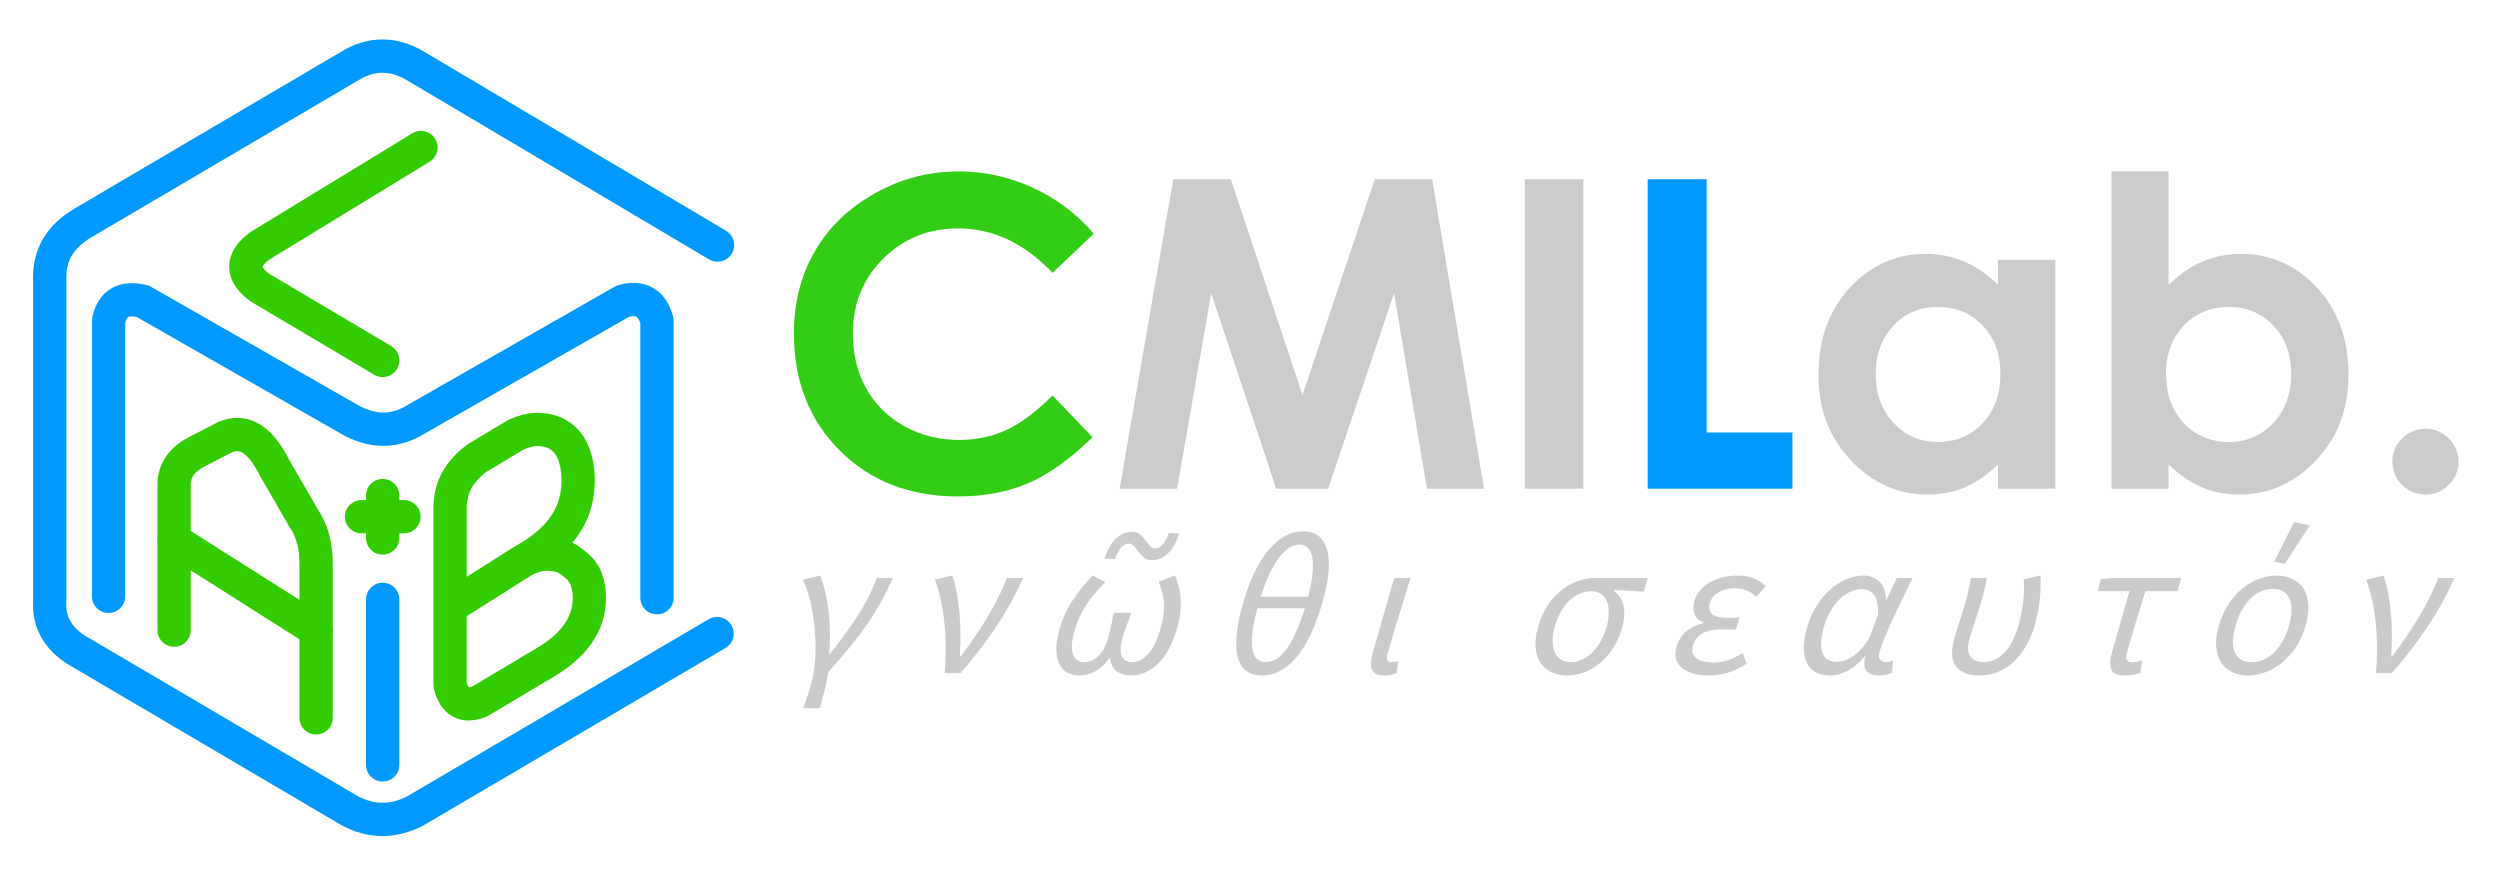
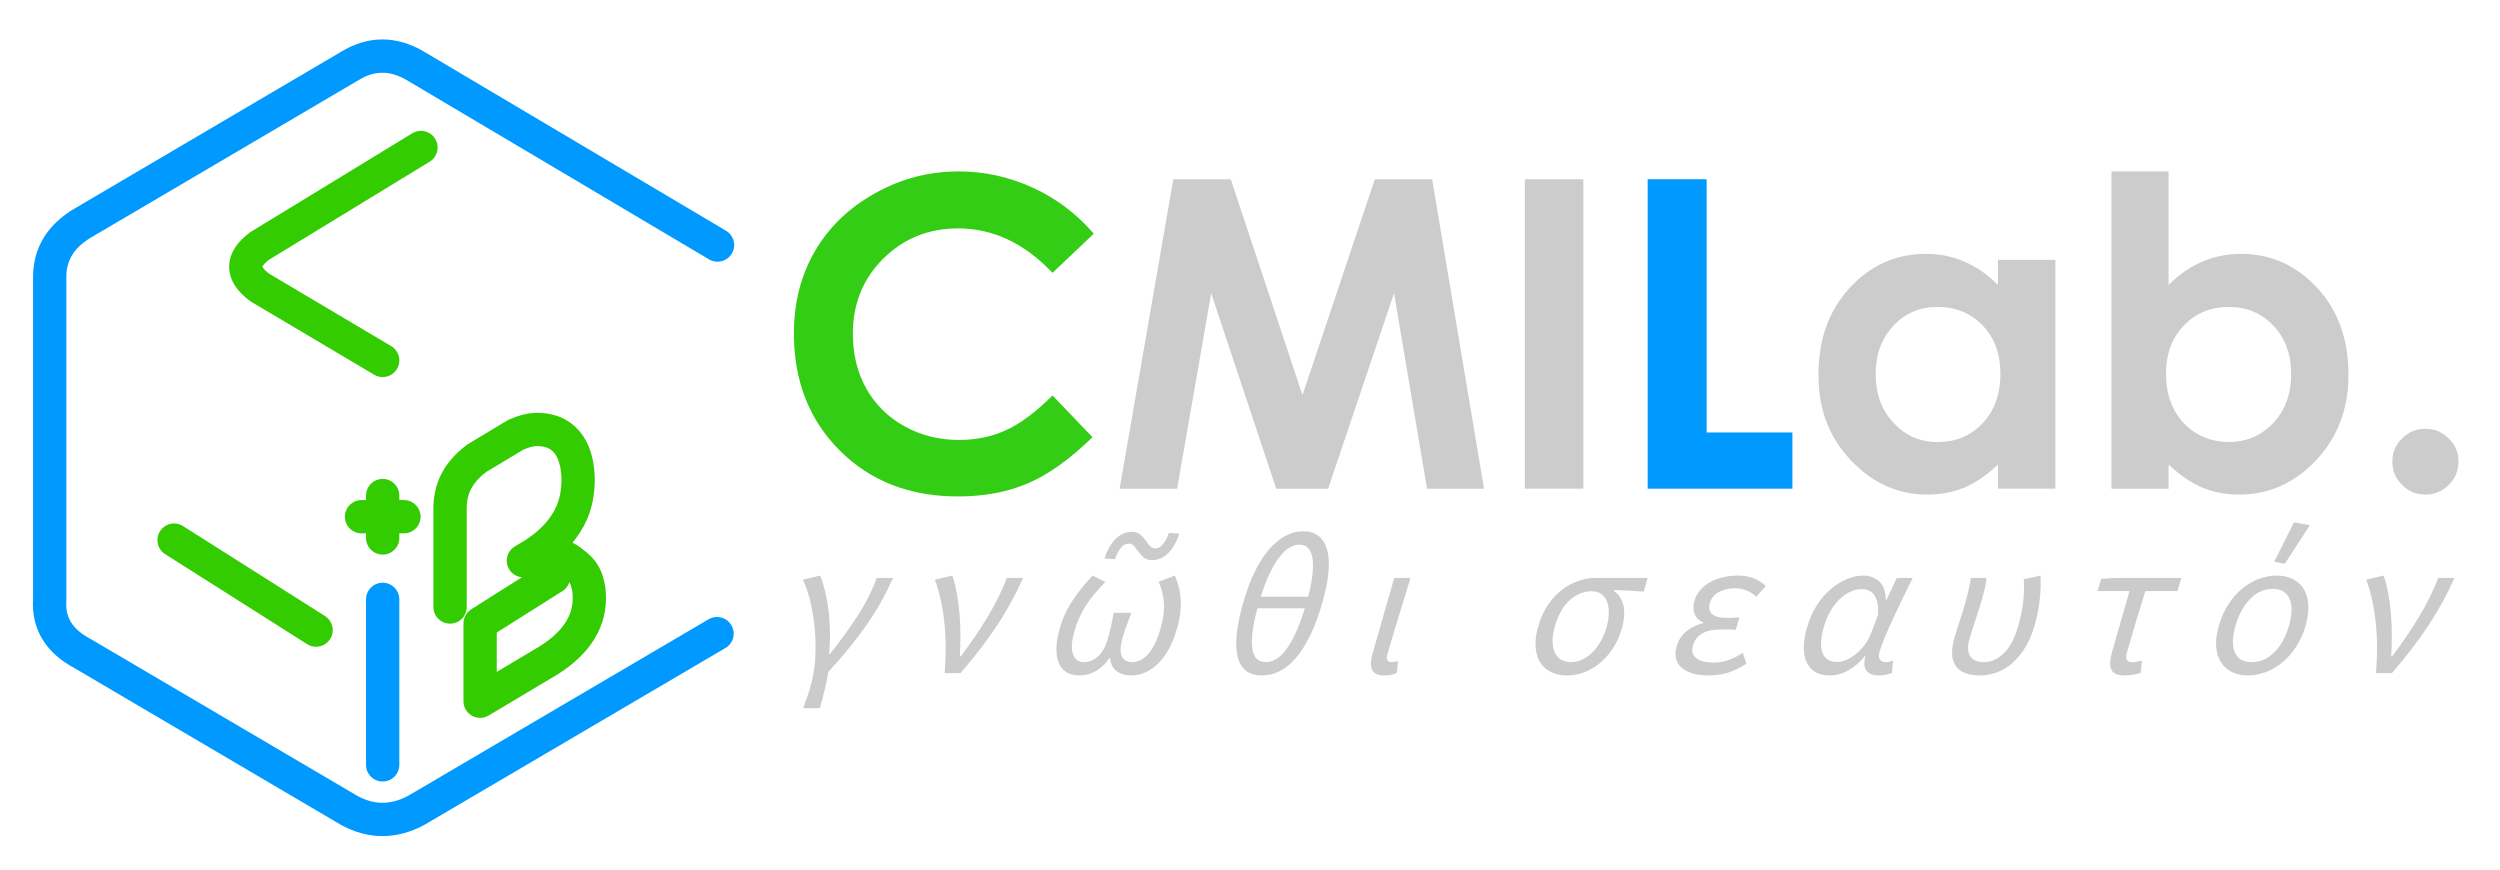
<svg xmlns="http://www.w3.org/2000/svg" id="Layer_1" version="1.1" viewBox="0 0 1276.39 444">
  <defs>
    <style>
      .st0 {
        fill: #cbcbcc;
      }

      .st1 {
        fill: #09f;
      }

      .st2 {
        stroke: #3c0;
      }

      .st2, .st3 {
        fill: none;
        stroke-linecap: round;
        stroke-linejoin: round;
        stroke-width: 17px;
      }

      .st4 {
        fill: #ccc;
      }

      .st3 {
        stroke: #09f;
      }

      .st5 {
        fill: #34cd15;
      }
    </style>
  </defs>
-   <path class="st3" d="M55.43,304.46v-140.65c1.93-9.1,7.78-12.42,17.55-9.95l104.9,59.95c12.07,7.1,23.73,7.1,35,0l105.05-60c9.13-2.63,14.97.7,17.5,10v141.35" />
  <path class="st3" d="M366.08,323.51c-9.83,5.73-15.93,9.32-18.3,10.75l-135.4,79.55c-11.47,6.07-22.8,6.07-34,0l-136-80c-12.1-6.37-17.77-15.5-17-27.4v-165.25c.07-11.6,5.73-20.72,17-27.35L178.38,33.81c11.13-6.9,22.47-6.9,34,0l153.95,91.3" />
  <line class="st3" x1="195.38" y1="306.01" x2="195.38" y2="390.51" />
  <path class="st2" d="M214.93,75.31l-82.35,50.25c-9.47,7.07-9.47,14.13,0,21.2l62.8,37.25" />
-   <path class="st2" d="M88.88,321.71v-72.8c-.4-7.83,3.27-13.82,11-17.95l15-7.75c3-1.3,5.9-1.67,8.7-1.1.5.07,1,.18,1.5.35.77.23,1.52.55,2.25.95,1.17.6,2.3,1.37,3.4,2.3,1.1.93,2.18,2.03,3.25,3.3,2.23,2.7,4.4,6.15,6.5,10.35l14.65,25.35c.43.67.85,1.33,1.25,2,2.57,4.5,4.15,9.7,4.75,15.6.2,2.07.28,4.2.25,6.4v77.8" />
  <polyline class="st2" points="195.38 274.66 195.38 263.81 184.58 263.81" />
  <polyline class="st2" points="195.38 253.01 195.38 263.81 206.23 263.81" />
  <line class="st2" x1="88.88" y1="275.76" x2="161.38" y2="321.71" />
-   <path class="st2" d="M229.78,309.91v-51.5c.07-1.8.27-3.53.6-5.2.9-4.63,2.88-8.82,5.95-12.55,2-2.5,4.47-4.8,7.4-6.9l19.75-11.85c3.87-1.7,7.3-2.58,10.3-2.65,3.07-.07,6.03.43,8.9,1.5,5.27,2.2,8.88,6.43,10.85,12.7.37,1.3.7,2.67,1,4.1.13.87.25,1.75.35,2.65.03.4.08.82.15,1.25,0,.43.02.87.05,1.3,0,.1.02.23.05.4.07,1.87.03,3.72-.1,5.55-.1,1.17-.23,2.32-.4,3.45-.2,1.4-.48,2.78-.85,4.15-.43,1.7-.98,3.35-1.65,4.95-.47,1.03-.95,2.07-1.45,3.1-1.03,1.93-2.22,3.78-3.55,5.55-.07.13-.15.25-.25.35-.23.33-.48.65-.75.95-1.93,2.4-4.18,4.68-6.75,6.85-1.53,1.27-3.18,2.52-4.95,3.75-.17.13-.35.27-.55.4-.2.13-.42.28-.65.45-.6.37-1.2.73-1.8,1.1-.97.6-1.92,1.17-2.85,1.7-.53.27-.98.53-1.35.8,5.77-3.1,11.32-4.07,16.65-2.9,1.83.2,3.42.65,4.75,1.35,1.33.67,3.22,2,5.65,4,2.4,1.97,4.07,4.27,5,6.9.1.3.2.58.3.85.23.83.45,1.65.65,2.45.33,1.37.53,2.7.6,4,.93,13.47-5.9,24.83-20.5,34.1l-35.2,21c-8.03,3.3-13.15.52-15.35-8.35v-39.75l37.45-23.65" />
+   <path class="st2" d="M229.78,309.91v-51.5c.07-1.8.27-3.53.6-5.2.9-4.63,2.88-8.82,5.95-12.55,2-2.5,4.47-4.8,7.4-6.9l19.75-11.85c3.87-1.7,7.3-2.58,10.3-2.65,3.07-.07,6.03.43,8.9,1.5,5.27,2.2,8.88,6.43,10.85,12.7.37,1.3.7,2.67,1,4.1.13.87.25,1.75.35,2.65.03.4.08.82.15,1.25,0,.43.02.87.05,1.3,0,.1.02.23.05.4.07,1.87.03,3.72-.1,5.55-.1,1.17-.23,2.32-.4,3.45-.2,1.4-.48,2.78-.85,4.15-.43,1.7-.98,3.35-1.65,4.95-.47,1.03-.95,2.07-1.45,3.1-1.03,1.93-2.22,3.78-3.55,5.55-.07.13-.15.25-.25.35-.23.33-.48.65-.75.95-1.93,2.4-4.18,4.68-6.75,6.85-1.53,1.27-3.18,2.52-4.95,3.75-.17.13-.35.27-.55.4-.2.13-.42.28-.65.45-.6.37-1.2.73-1.8,1.1-.97.6-1.92,1.17-2.85,1.7-.53.27-.98.53-1.35.8,5.77-3.1,11.32-4.07,16.65-2.9,1.83.2,3.42.65,4.75,1.35,1.33.67,3.22,2,5.65,4,2.4,1.97,4.07,4.27,5,6.9.1.3.2.58.3.85.23.83.45,1.65.65,2.45.33,1.37.53,2.7.6,4,.93,13.47-5.9,24.83-20.5,34.1l-35.2,21v-39.75l37.45-23.65" />
  <g id="Layer0_1_FILL">
    <path class="st0" d="M668.95,324.36c2.27-4.67,4.32-10.2,6.16-16.6,3.44-12,4.25-21.08,2.41-27.25-1.83-6.17-5.88-9.25-12.15-9.25s-12.08,3.08-17.45,9.25c-5.37,6.17-9.77,15.25-13.21,27.25-1.84,6.4-2.96,11.93-3.36,16.6-.4,4.67-.18,8.52.69,11.55.86,3.03,2.34,5.28,4.41,6.75,2.08,1.47,4.69,2.2,7.82,2.2s6.16-.73,9.08-2.2c2.92-1.47,5.68-3.72,8.29-6.75,2.6-3.03,5.04-6.88,7.31-11.55M663.42,278.06c1.67,0,3.06.5,4.17,1.5,1.11,1,1.9,2.57,2.35,4.7.45,2.13.53,4.88.23,8.25-.3,3.37-1.06,7.42-2.28,12.15h-24.2c1.49-4.73,3.05-8.78,4.68-12.15,1.63-3.37,3.29-6.12,4.97-8.25,1.68-2.13,3.36-3.7,5.05-4.7,1.69-1,3.36-1.5,5.03-1.5M639.39,323.51c.34-3.5,1.21-7.82,2.61-12.95h24.2c-1.61,5.13-3.23,9.45-4.86,12.95-1.64,3.5-3.3,6.33-4.99,8.5-1.69,2.17-3.38,3.72-5.08,4.65s-3.38,1.4-5.05,1.4-3.08-.47-4.25-1.4-1.97-2.48-2.42-4.65c-.45-2.17-.5-5-.16-8.5M596.79,272.06c-.8,2.33-1.8,4.23-2.98,5.7-1.12,1.47-2.43,2.2-3.93,2.2-1.17,0-2.13-.43-2.88-1.3-.72-.87-1.46-1.83-2.22-2.9-.73-1.07-1.62-2.03-2.67-2.9-1.02-.87-2.41-1.3-4.18-1.3s-3.37.35-4.8,1.05c-1.4.7-2.69,1.65-3.87,2.85-1.14,1.2-2.17,2.63-3.08,4.3s-1.68,3.47-2.3,5.4l5.41.3c.8-2.33,1.78-4.23,2.93-5.7,1.15-1.47,2.51-2.2,4.08-2.2,1.1,0,2.01.43,2.73,1.3.72.87,1.47,1.83,2.27,2.9.73,1.07,1.6,2.03,2.62,2.9,1.02.87,2.43,1.3,4.23,1.3s3.33-.35,4.8-1.05c1.4-.7,2.67-1.65,3.82-2.85,1.18-1.2,2.2-2.62,3.07-4.25.9-1.63,1.66-3.42,2.28-5.35l-5.34-.4M522.35,295.06h-8.3c-2.49,6.6-5.85,13.37-10.07,20.3-4.22,6.93-8.73,13.53-13.53,19.8h-.4c.2-3.27.31-6.77.31-10.5,0-3.73-.15-7.45-.45-11.15-.31-3.7-.77-7.25-1.4-10.65-.63-3.4-1.4-6.4-2.32-9l-8.9,2.1c1.17,3.13,2.16,6.53,2.98,10.2.82,3.67,1.44,7.53,1.87,11.6.43,4.07.66,8.28.67,12.65.01,4.37-.15,8.78-.5,13.25h8.1c3.69-4.27,7.08-8.42,10.17-12.45s5.93-8.02,8.53-11.95,4.98-7.9,7.16-11.9,4.21-8.1,6.08-12.3M547.84,306.26c-3.01,4.47-5.27,9.3-6.76,14.5-1.15,4-1.72,7.52-1.73,10.55,0,3.03.46,5.55,1.39,7.55s2.28,3.5,4.06,4.5,3.87,1.5,6.27,1.5c2.8,0,5.52-.7,8.15-2.1,2.63-1.4,5.03-3.63,7.17-6.7h.4c.32,3.07,1.46,5.3,3.43,6.7,1.97,1.4,4.35,2.1,7.15,2.1,5.07,0,9.69-2.02,13.88-6.05,4.19-4.03,7.46-10.15,9.81-18.35.8-2.8,1.33-5.4,1.59-7.8s.31-4.68.16-6.85c-.15-2.17-.47-4.22-.99-6.15-.51-1.93-1.16-3.87-1.94-5.8l-8.29,3.1c.81,2.07,1.43,4.02,1.87,5.85.44,1.83.71,3.68.81,5.55.1,1.87,0,3.82-.28,5.85-.28,2.03-.78,4.28-1.49,6.75-1.68,5.87-3.79,10.18-6.31,12.95-2.53,2.77-5.16,4.15-7.89,4.15-1.13,0-2.18-.2-3.13-.6-.95-.4-1.69-1.07-2.23-2s-.81-2.18-.82-3.75c-.02-1.57.31-3.52.98-5.85.57-2,1.22-4.02,1.93-6.05.72-2.03,1.58-4.35,2.59-6.95h-9c-.48,2.6-.94,4.92-1.39,6.95-.45,2.03-.96,4.05-1.53,6.05-.65,2.27-1.43,4.17-2.33,5.7-.91,1.53-1.9,2.78-2.98,3.75-1.08.97-2.21,1.67-3.4,2.1s-2.39.65-3.59.65c-2.73,0-4.59-1.37-5.57-4.1-.98-2.73-.75-6.63.71-11.7.73-2.53,1.59-4.9,2.59-7.1,1-2.2,2.15-4.3,3.46-6.3s2.77-3.95,4.38-5.85c1.61-1.9,3.4-3.85,5.38-5.85l-6.55-3.3c-3.62,3.8-6.94,7.93-9.96,12.4M443.24,317.91c2.58-3.77,4.88-7.48,6.9-11.15s3.95-7.57,5.8-11.7h-8.3c-2.46,6.73-5.85,13.38-10.17,19.95-4.32,6.57-8.91,12.88-13.78,18.95h-.4c.36-3.8.51-7.63.45-11.5-.06-3.87-.31-7.57-.77-11.1-.45-3.53-1.05-6.8-1.79-9.8s-1.54-5.57-2.39-7.7l-8.9,2.1c1.55,3.2,2.85,7.03,3.9,11.5,1.05,4.47,1.79,9.15,2.22,14.05.43,4.9.49,9.78.2,14.65-.3,4.87-1.02,9.3-2.16,13.3-.38,1.33-.72,2.52-1.02,3.55-.3,1.03-.61,2-.93,2.9s-.65,1.8-.97,2.7c-.32.9-.67,1.88-1.05,2.95h8.5c.8-2.8,1.61-5.83,2.41-9.1s1.43-6.37,1.87-9.3c4.4-4.87,8.25-9.35,11.56-13.45,3.31-4.1,6.25-8.03,8.83-11.8M951.49,293.86c-2.8,0-5.66.6-8.57,1.8-2.91,1.2-5.67,2.92-8.28,5.15s-4.96,4.98-7.07,8.25c-2.1,3.27-3.76,7-4.96,11.2-1.15,4-1.71,7.52-1.68,10.55.03,3.03.58,5.6,1.64,7.7s2.58,3.68,4.54,4.75c1.96,1.07,4.34,1.6,7.14,1.6,6.33,0,12.31-3.3,17.94-9.9h.3c-.97,3.4-.83,5.9.45,7.5s3.38,2.4,6.31,2.4c1.47,0,2.74-.13,3.81-.4,1.08-.27,2.03-.57,2.86-.9l.61-6.3c-.59.2-1.21.38-1.86.55-.65.17-1.24.25-1.77.25-1.33,0-2.34-.43-3.03-1.3-.68-.87-.79-2.13-.31-3.8.63-2.2,1.58-4.82,2.85-7.85,1.27-3.03,2.69-6.25,4.27-9.65s3.21-6.85,4.92-10.35c1.7-3.5,3.35-6.85,4.93-10.05h-8.1l-5.4,11.5h-.2c-.08-4.6-1.24-7.87-3.49-9.8-2.25-1.93-4.87-2.9-7.87-2.9M950.41,300.76c1.13,0,2.23.18,3.29.55,1.06.37,1.99,1.03,2.78,2,.79.97,1.41,2.28,1.87,3.95s.63,3.83.54,6.5l-3.41,9.1c-.73,2.07-1.75,4.02-3.08,5.85s-2.78,3.43-4.38,4.8c-1.59,1.37-3.27,2.45-5.03,3.25-1.76.8-3.44,1.2-5.04,1.2-3.8,0-6.29-1.55-7.47-4.65-1.18-3.1-.95-7.48.67-13.15.92-3.2,2.11-6.02,3.57-8.45s3.06-4.45,4.78-6.05,3.54-2.82,5.45-3.65c1.91-.83,3.73-1.25,5.46-1.25M869.52,318.16c-3.01.73-5.77,2.05-8.28,3.95-2.51,1.9-4.27,4.62-5.29,8.15-.65,2.27-.73,4.3-.25,6.1s1.46,3.33,2.93,4.6,3.36,2.23,5.67,2.9c2.31.67,4.96,1,7.96,1,3.4,0,6.59-.43,9.57-1.3,2.98-.87,6.26-2.43,9.85-4.7l-1.92-5.5c-2.85,1.8-5.43,3.07-7.74,3.8s-4.63,1.1-6.97,1.1c-4.2,0-7.23-.77-9.09-2.3s-2.4-3.67-1.61-6.4c1.57-5.47,6.35-8.2,14.35-8.2h3.6c1.2,0,2.51.07,3.94.2l1.84-6.4c-1.3.13-2.43.22-3.37.25-.94.03-1.88.05-2.81.05-3.93,0-6.57-.7-7.9-2.1-1.33-1.4-1.68-3.2-1.05-5.4.73-2.53,2.29-4.43,4.68-5.7,2.4-1.27,5.09-1.9,8.09-1.9,2.27,0,4.28.37,6.03,1.1,1.76.73,3.4,1.8,4.93,3.2l4.88-5.5c-1.79-1.67-3.87-2.97-6.23-3.9-2.37-.93-5.02-1.4-7.95-1.4-2.53,0-4.99.27-7.38.8-2.39.53-4.58,1.33-6.59,2.4-2.01,1.07-3.75,2.43-5.23,4.1s-2.53,3.6-3.16,5.8-.61,4.4.11,6.4,2.22,3.47,4.49,4.4l-.11.4M713.98,315.16c2.08-6.8,4.14-13.5,6.16-20.1h-8.3l-11.04,38.5c-1.03,3.6-1.13,6.38-.29,8.35.84,1.97,2.95,2.95,6.35,2.95,1.33,0,2.5-.12,3.5-.35s1.91-.52,2.74-.85l.68-6.2c-1.31.4-2.37.6-3.17.6-2.27,0-3.03-1.3-2.28-3.9,1.68-5.87,3.56-12.2,5.65-19M790.35,308.81c-2.12,3.1-3.8,6.78-5.02,11.05-1.15,4-1.59,7.57-1.32,10.7.27,3.13,1.1,5.75,2.5,7.85s3.26,3.7,5.57,4.8c2.32,1.1,4.94,1.65,7.88,1.65s5.94-.53,8.81-1.6,5.56-2.63,8.05-4.7c2.49-2.07,4.71-4.57,6.65-7.5,1.94-2.93,3.46-6.3,4.55-10.1,1.32-4.6,1.6-8.53.83-11.8-.76-3.27-2.4-5.77-4.9-7.5l.11-.4c2.78.07,5.32.17,7.61.3,2.3.13,4.81.3,7.56.5l2.01-7h-26.6c-2.87,0-5.78.5-8.73,1.5-2.95,1-5.76,2.52-8.4,4.55-2.65,2.03-5.04,4.6-7.16,7.7M792.67,327.41c-.03-2.23.36-4.75,1.16-7.55,1.74-6.07,4.32-10.58,7.74-13.55,3.42-2.97,7.06-4.45,10.93-4.45,2.07,0,3.77.5,5.12,1.5,1.35,1,2.33,2.35,2.94,4.05.61,1.7.88,3.67.81,5.9s-.45,4.55-1.14,6.95c-.78,2.73-1.82,5.2-3.12,7.4-1.3,2.2-2.73,4.07-4.31,5.6-1.57,1.53-3.3,2.72-5.17,3.55-1.87.83-3.74,1.25-5.61,1.25s-3.6-.42-4.99-1.25c-1.39-.83-2.46-2.05-3.2-3.65-.74-1.6-1.12-3.52-1.15-5.75M1253.15,295.06h-8.3c-2.49,6.6-5.85,13.37-10.07,20.3-4.22,6.93-8.73,13.53-13.53,19.8h-.4c.2-3.27.31-6.77.31-10.5s-.15-7.45-.45-11.15c-.31-3.7-.77-7.25-1.4-10.65-.63-3.4-1.4-6.4-2.32-9l-8.9,2.1c1.17,3.13,2.16,6.53,2.98,10.2.82,3.67,1.44,7.53,1.87,11.6.43,4.07.66,8.28.67,12.65.01,4.37-.15,8.78-.5,13.25h8.1c3.69-4.27,7.08-8.42,10.17-12.45s5.93-8.02,8.53-11.95c2.59-3.93,4.98-7.9,7.16-11.9,2.18-4,4.21-8.1,6.08-12.3M1176.08,300.51c-1.38-2.17-3.26-3.82-5.63-4.95-2.38-1.13-5.1-1.7-8.16-1.7s-6.01.57-9.04,1.7c-3.02,1.13-5.85,2.78-8.47,4.95-2.62,2.17-4.97,4.85-7.06,8.05-2.08,3.2-3.71,6.83-4.88,10.9-1.17,4.07-1.62,7.67-1.35,10.8.27,3.13,1.09,5.78,2.47,7.95,1.38,2.17,3.26,3.82,5.63,4.95,2.37,1.13,5.06,1.7,8.06,1.7s6.11-.57,9.14-1.7c3.02-1.13,5.85-2.78,8.47-4.95s4.96-4.82,7.03-7.95c2.07-3.13,3.68-6.73,4.85-10.8s1.62-7.7,1.38-10.9c-.25-3.2-1.06-5.88-2.44-8.05M1168.96,305.81c1.42,3.43,1.31,7.98-.31,13.65s-4.12,10.18-7.49,13.55c-3.37,3.37-7.21,5.05-11.55,5.05s-7.2-1.68-8.6-5.05c-1.4-3.37-1.29-7.88.34-13.55,1.63-5.67,4.11-10.22,7.46-13.65,3.35-3.43,7.19-5.15,11.53-5.15s7.21,1.72,8.62,5.15M1038.78,319.36c1.24-4.33,2.1-8.62,2.58-12.85.48-4.23.62-8.45.43-12.65l-8.54,1.9c.25,4.47.11,8.63-.43,12.5s-1.35,7.67-2.42,11.4c-1.82,6.33-4.3,10.98-7.45,13.95-3.15,2.97-6.49,4.45-10.03,4.45-1.47,0-2.79-.22-3.96-.65-1.18-.43-2.13-1.13-2.85-2.1-.72-.97-1.15-2.2-1.29-3.7s.11-3.35.74-5.55c.42-1.47.91-3.07,1.48-4.8.56-1.73,1.13-3.48,1.71-5.25.57-1.77,1.13-3.47,1.66-5.1s1-3.15,1.4-4.55c.61-2.13,1.13-4.12,1.56-5.95.43-1.83.72-3.62.88-5.35h-8c-.39,2.53-.86,4.9-1.39,7.1-.53,2.2-1.07,4.27-1.63,6.2-.84,2.93-1.73,5.82-2.68,8.65-.95,2.83-1.84,5.72-2.68,8.65-1.85,6.47-1.62,11.28.71,14.45,2.33,3.17,6.42,4.75,12.29,4.75,3.07,0,6.02-.55,8.87-1.65s5.48-2.73,7.91-4.9c2.42-2.17,4.59-4.83,6.49-8,1.91-3.17,3.45-6.82,4.64-10.95M1111.73,301.76l1.92-6.7h-33.8l-7.14.5-1.78,6.2h16.3l-8.86,30.9c-1.15,4-1.3,7.03-.46,9.1s3.13,3.1,6.86,3.1c1.53,0,3.02-.13,4.46-.4,1.44-.27,2.68-.57,3.71-.9l.61-6.3c-.86.2-1.71.38-2.56.55-.85.17-1.64.25-2.37.25-1.33,0-2.24-.37-2.73-1.1s-.49-1.97.01-3.7c1.41-4.93,2.92-10.05,4.5-15.35,1.59-5.3,3.23-10.68,4.93-16.15h16.4M1179.31,268.16l-8.12-1.5-10.06,20.1,5.38,1.1,12.8-19.7Z" />
  </g>
  <g id="Layer0_2_FILL">
    <path class="st5" d="M435.43,170.36c0-15.2,5.15-27.95,15.45-38.25,10.4-10.33,23.15-15.5,38.25-15.5,17.83,0,33.92,7.57,48.25,22.7l21.05-20c-8.73-10.17-19.12-18-31.15-23.5-12.13-5.53-24.72-8.3-37.75-8.3-15.3,0-29.58,3.73-42.85,11.2-13.3,7.43-23.5,17.27-30.6,29.5-7.17,12.27-10.75,26.27-10.75,42,0,24.37,7.85,44.35,23.55,59.95,15.6,15.53,35.68,23.3,60.25,23.3,13.3,0,25.15-2.22,35.55-6.65,10.4-4.37,21.43-12.23,33.1-23.6l-20.4-21.3c-8.67,8.6-16.62,14.52-23.85,17.75-7.23,3.3-15.18,4.95-23.85,4.95-10.27,0-19.58-2.33-27.95-7-8.37-4.67-14.85-11.08-19.45-19.25-4.57-8.17-6.85-17.5-6.85-28Z" />
    <path class="st4" d="M728.58,249.51h29.1l-26.5-158h-29.25l-36.95,110.2-36.6-110.2h-29.35l-27.4,158h29.35l17.4-99.8,33.2,99.8h26.5l33.65-99.8,16.85,99.8M808.38,91.51h-29.85v158h29.85V91.51M1049.38,249.51v-116.85h-29.3v12.85c-5.23-5.3-10.93-9.27-17.1-11.9-6.17-2.67-12.75-4-19.75-4-15.2,0-28.13,5.77-38.8,17.3-10.67,11.53-16,26.33-16,44.4s5.52,31.97,16.55,43.7c11.03,11.67,24.07,17.5,39.1,17.5,6.73,0,13-1.18,18.8-3.55,5.73-2.43,11.47-6.37,17.2-11.8v12.35h29.3M966.68,166.36c5.93-6.43,13.45-9.65,22.55-9.65s16.97,3.15,23,9.45c6.07,6.3,9.1,14.53,9.1,24.7s-3.03,18.78-9.1,25.25c-6.03,6.37-13.67,9.55-22.9,9.55s-16.45-3.25-22.55-9.75c-6.1-6.53-9.15-14.85-9.15-24.95,0-10.03,3.02-18.23,9.05-24.6M1250.23,223.86c-3.3-3.3-7.27-4.95-11.9-4.95s-8.65,1.65-11.95,4.95c-3.3,3.2-4.95,7.13-4.95,11.8s1.65,8.63,4.95,11.9c3.3,3.3,7.28,4.95,11.95,4.95s8.6-1.65,11.9-4.95c3.3-3.27,4.95-7.23,4.95-11.9s-1.65-8.6-4.95-11.8M1107.18,87.51h-29.15v162h29.15v-12.35c5.73,5.43,11.5,9.37,17.3,11.8,5.8,2.37,12.07,3.55,18.8,3.55,15.1,0,28.17-5.83,39.2-17.5,11.03-11.73,16.55-26.3,16.55-43.7,0-18.07-5.33-32.87-16-44.4-10.7-11.53-23.67-17.3-38.9-17.3-7.03,0-13.63,1.33-19.8,4-6.13,2.63-11.85,6.6-17.15,11.9v-58M1137.98,156.71c9.17,0,16.77,3.22,22.8,9.65,6,6.37,9,14.57,9,24.6,0,10.1-3.03,18.42-9.1,24.95-6.17,6.5-13.73,9.75-22.7,9.75s-16.88-3.18-22.95-9.55c-6.1-6.47-9.15-14.88-9.15-25.25,0-10.17,3.05-18.4,9.15-24.7,6.07-6.3,13.72-9.45,22.95-9.45Z" />
    <path class="st1" d="M871.33,91.51h-30.1v158h73.9v-28.7h-43.8V91.51Z" />
  </g>
</svg>